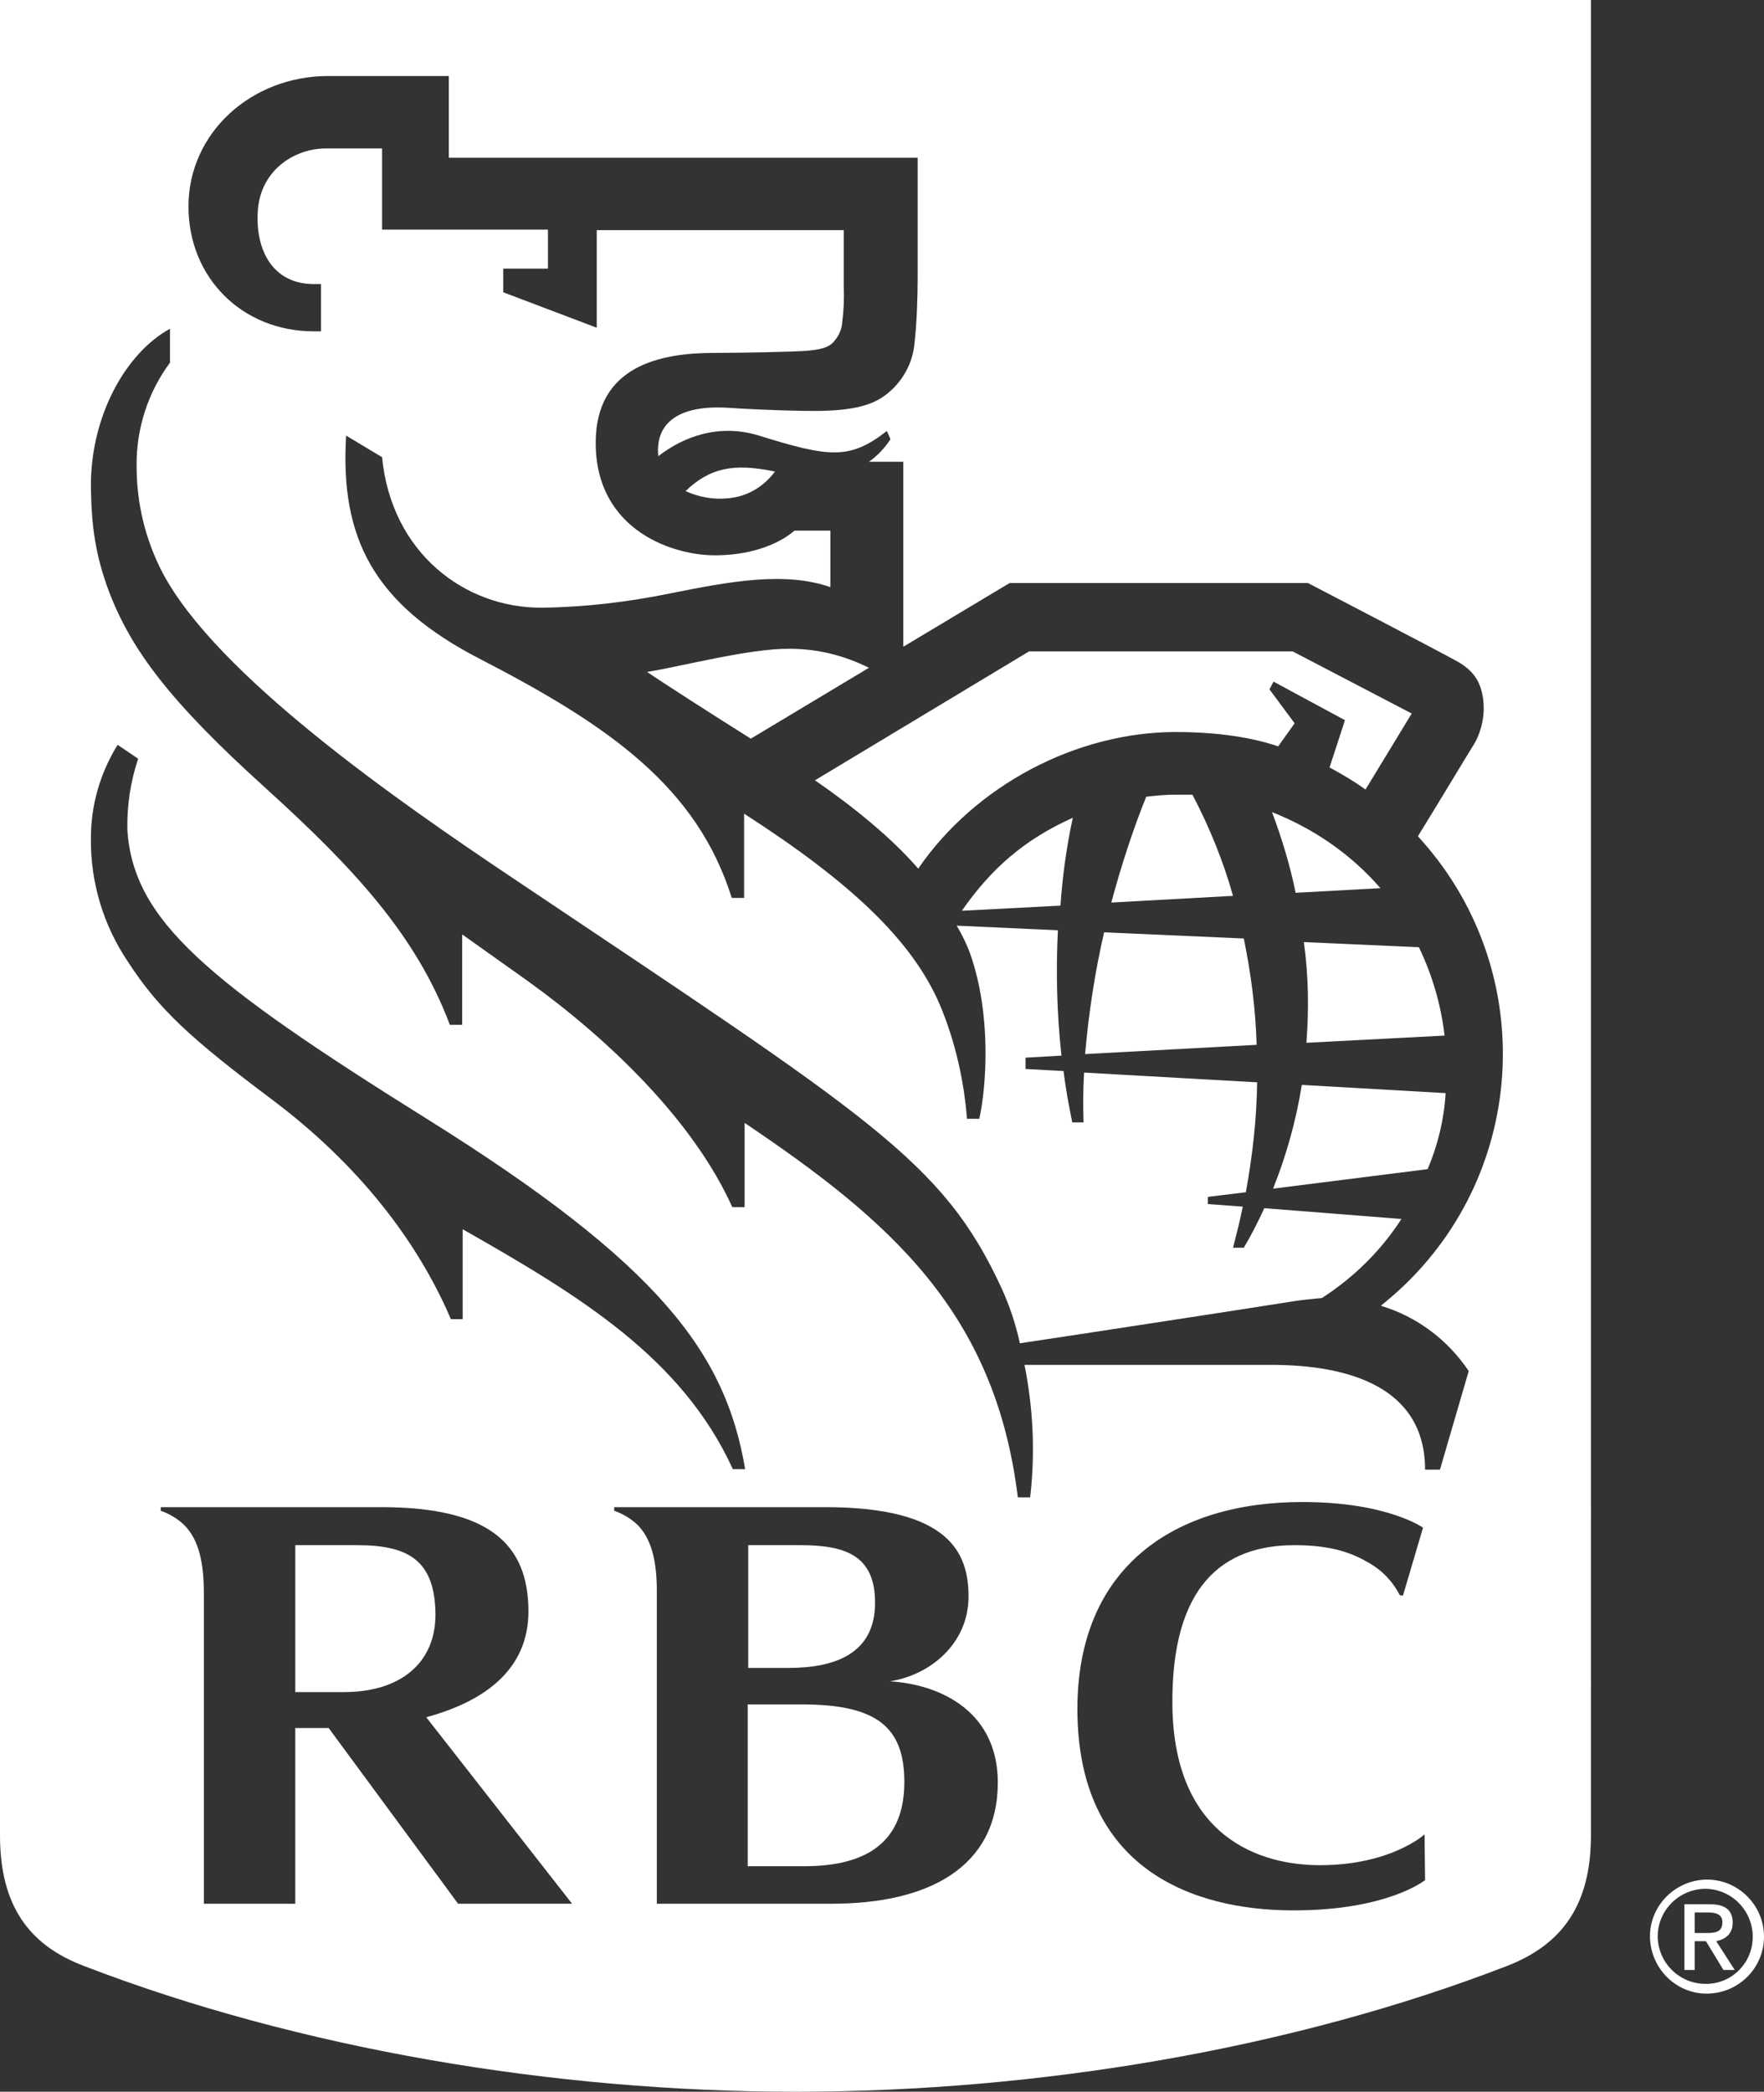
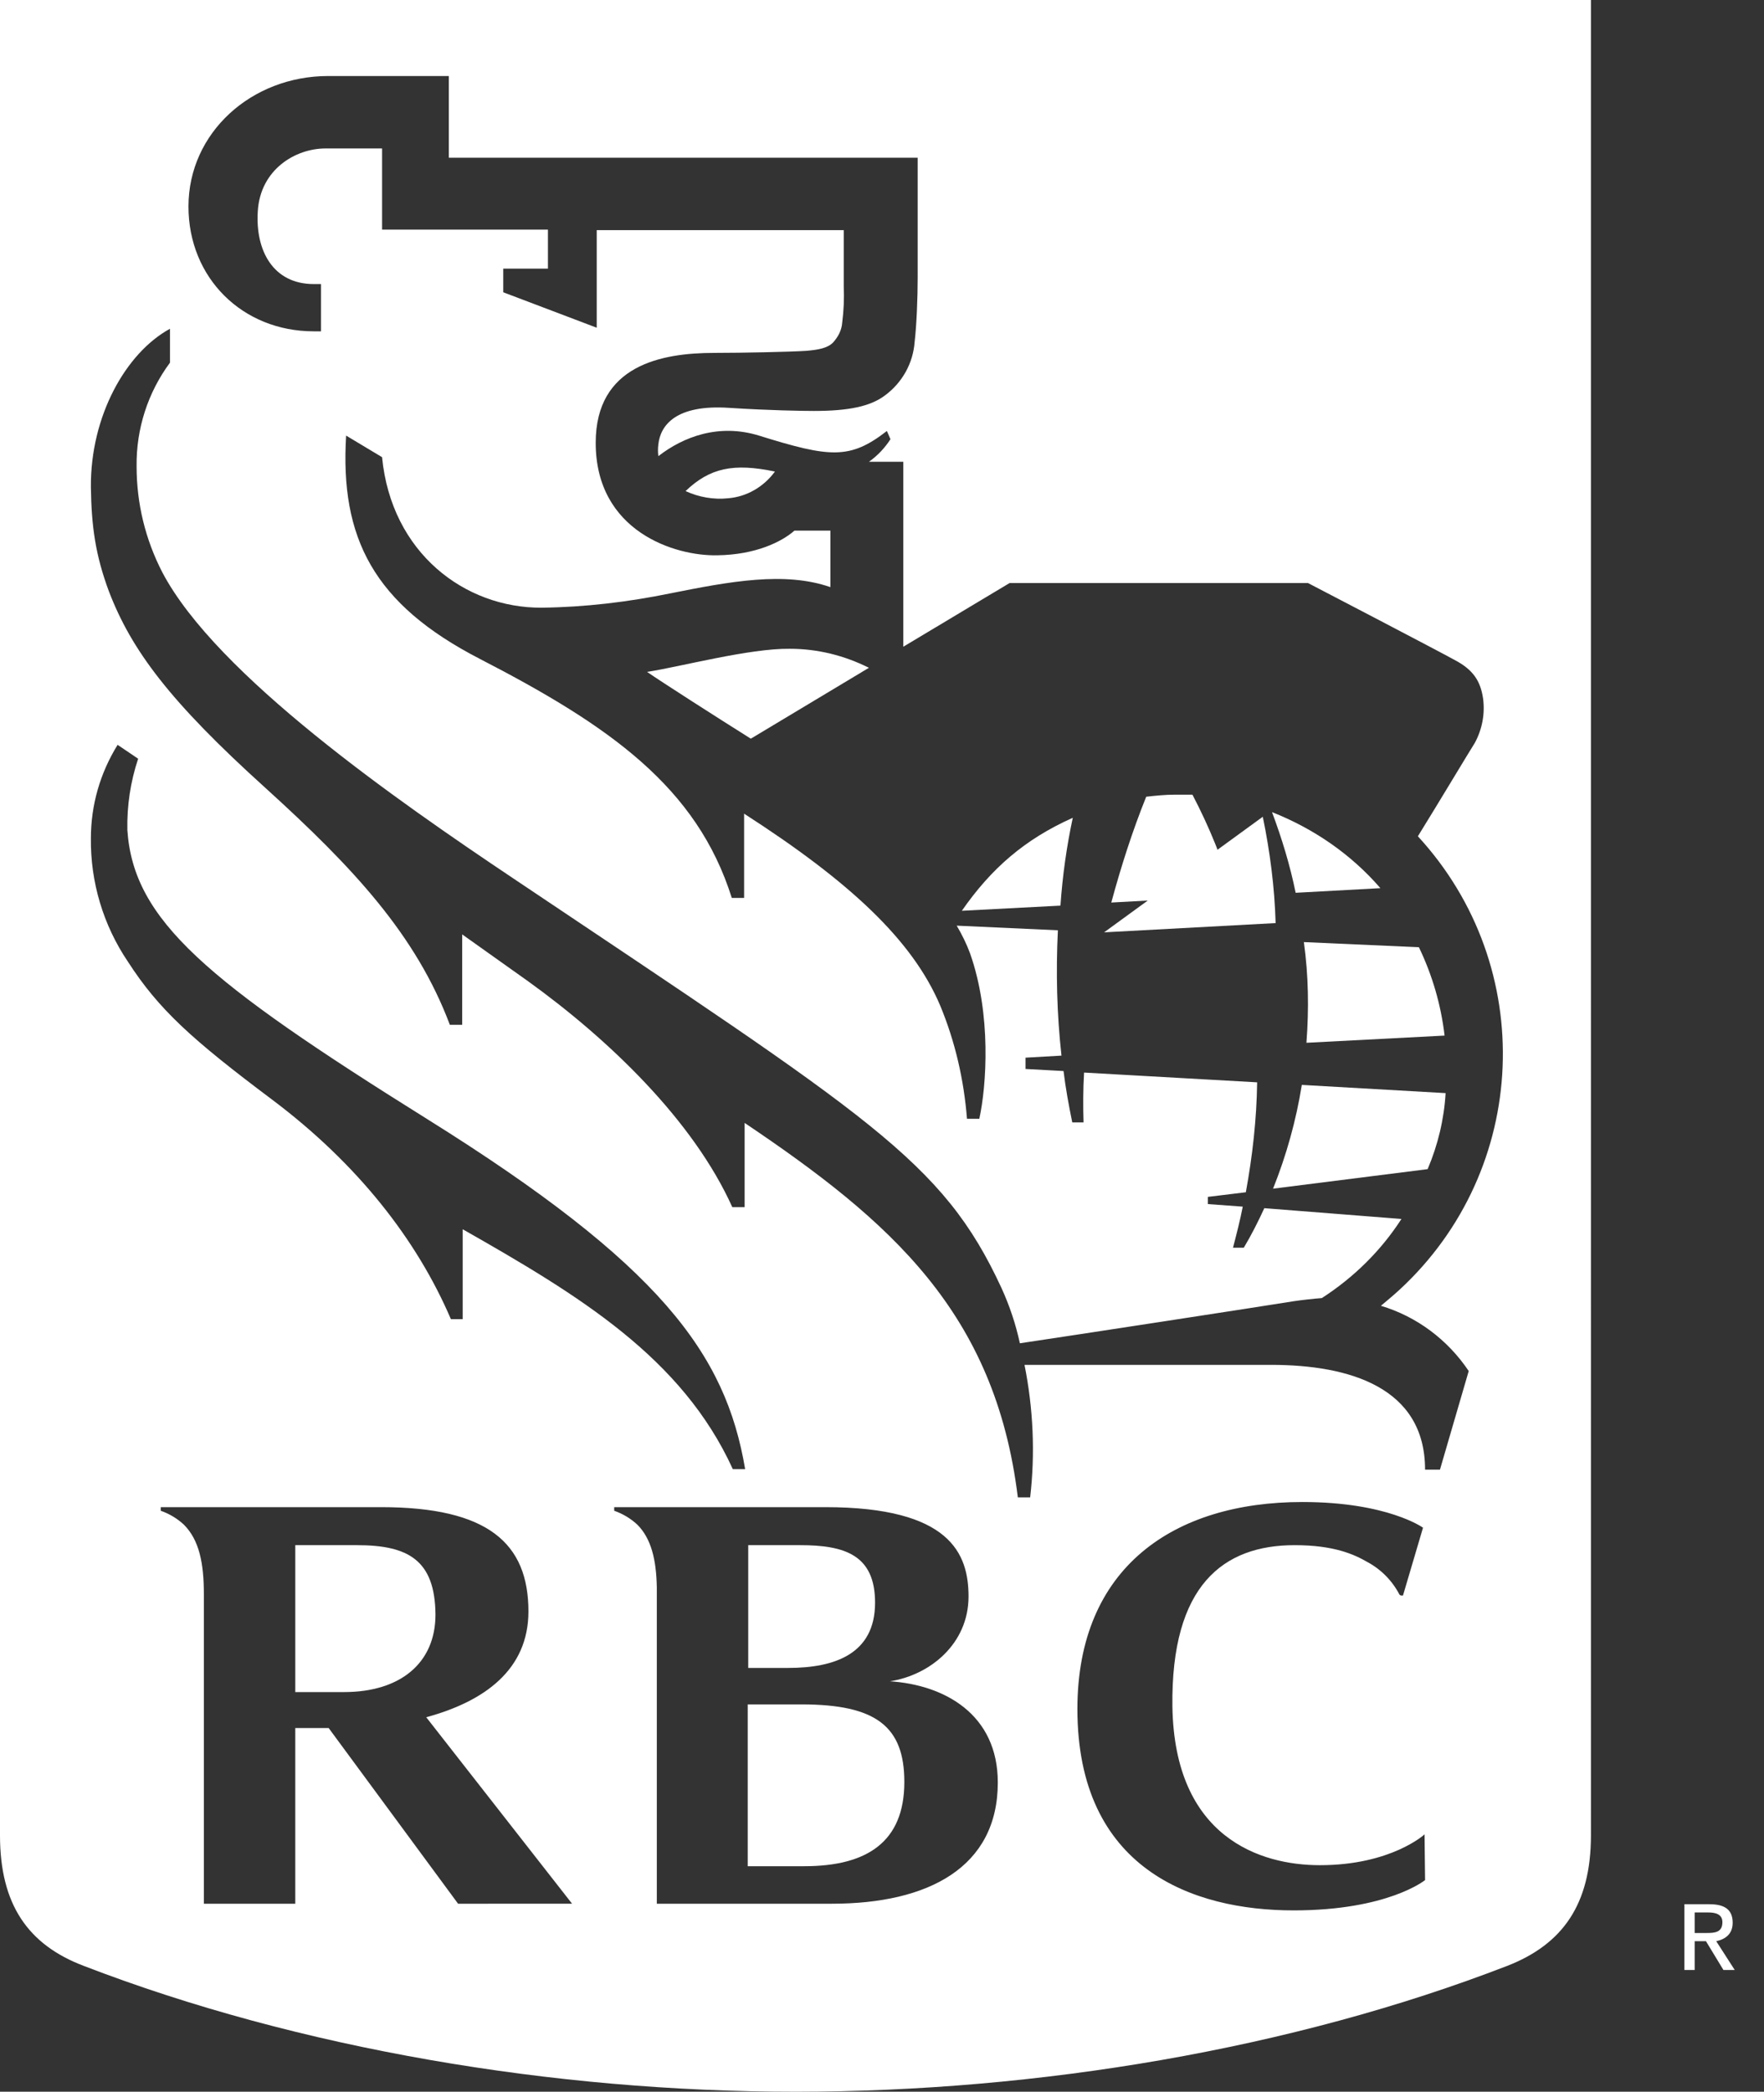
<svg xmlns="http://www.w3.org/2000/svg" version="1.1" id="Layer_1" x="0px" y="0px" viewBox="0 0 343.5 407.2" style="enable-background:new 0 0 343.5 407.2;" xml:space="preserve">
  <rect x="0" y="0" width="343.5" height="407.2" fill="#333333" stroke="none" />
  <style type="text/css">
	.st0{fill:#FFFFFF;}
</style>
  <title>RBC</title>
  <g id="Layer_2">
    <g id="Layer_1-2">
      <path class="st0" d="M133.5,95.6c2.6,1.2,5.5,1.7,8.3,1.4c3.6-0.3,6.9-2.2,9.1-5.2C142.8,90.1,138.2,91.1,133.5,95.6z" />
      <path class="st0" d="M254.4,203l26.9-1.4c-0.7-6-2.4-11.8-5-17.2l-22.4-1C254.8,189.9,254.9,196.4,254.4,203z" />
      <path class="st0" d="M153.8,126.3c-7.9-0.1-21.3,3.5-27.8,4.5c2.9,2,13.2,8.6,20.2,13l23-13.8    C164.4,127.6,159.2,126.3,153.8,126.3z" />
      <path class="st0" d="M156.1,331.8h-10.5v31.5h11c12.2,0,19.5-4.7,19.5-16.4C176.1,336.1,170.6,331.8,156.1,331.8z" />
      <path class="st0" d="M69.5,300.8h-12v28.6H67c10.9,0,17.8-5.6,17.8-15.1C84.7,303.7,79.5,300.8,69.5,300.8z" />
      <path class="st0" d="M170.4,312c0-9.3-5.9-11.2-14.6-11.2h-10.1v23.9h7.8C162.5,324.7,170.4,322,170.4,312z" />
      <path class="st0" d="M187.3,177.3l19.2-1c0.4-5.8,1.2-11.5,2.4-17.1C199.5,163.4,193,169.1,187.3,177.3z" />
      <path class="st0" d="M0,357.3c0,13.5,5.5,21.3,16.3,25.4c41.8,16.1,91.4,24.5,138.6,24.5s96.7-8.3,138.6-24.5    c10.8-4.2,16.3-12,16.3-25.4V0H0V357.3z M89.2,370.6L64,336.4h-6.5v34.2H39.7v-60.2c0-6.1-0.9-10.6-3.9-13.6    c-1.3-1.2-2.8-2.1-4.5-2.7v-0.7h42.9c20.8,0,28.7,7,28.7,20.3c0,11.3-8.5,17.5-19.9,20.6l28.4,36.3L89.2,370.6z M162,370.6h-34.1    V309c-0.1-5.4-1.1-9.5-3.8-12.2c-1.3-1.2-2.8-2.1-4.5-2.7v-0.7h41.1c24.4,0,27.9,9.1,27.9,17.4c0,9.2-7.5,15.3-15.3,16.5    c10.6,0.7,21,6.4,21,19.7C194.3,363.5,180.8,370.6,162,370.6L162,370.6z M277.5,366c0,0-7.2,5.9-25.6,5.9    c-19.7,0-42.1-8.1-42.1-39.2c0-27.6,18.8-40.3,43.8-40.3c16.6,0,23.5,5,23.5,5l-3.9,13.2c0,0-0.5,0.1-0.7-0.2    c-1.4-2.7-3.6-4.9-6.2-6.3c-2.6-1.5-6.5-3.3-14.2-3.3c-13.8,0-24.1,7.7-23.8,31.4c0.4,25.6,17.2,30.9,28.7,30.9    c13.9,0,20.4-6,20.4-6L277.5,366z M33.1,64v6.6c-4.3,5.8-6.6,12.9-6.5,20.2c0,7.2,1.7,14.2,5,20.6c10.5,20,45.8,44.5,68.2,59.5    c69.8,46.8,83.7,55,95.2,79.8c1.6,3.5,2.8,7.1,3.6,10.8c10.1-1.5,46.6-7.1,53.4-8.2c1.3-0.2,4-0.5,5.4-0.6    c6.2-4,11.5-9.2,15.5-15.4l-26.7-2.1c-1.2,2.6-2.5,5.2-4,7.7h-2.1c0.7-2.7,1.4-5.4,1.9-8l-6.8-0.5V233l7.4-0.9    c1.3-7.1,2.1-14.2,2.2-21.4l-33.7-1.9c-0.2,3.4-0.2,6.7-0.1,9.7h-2.2c-0.7-3.4-1.3-6.7-1.7-10l-7.4-0.4v-2.2l7-0.4    c-0.9-8.1-1.1-16.2-0.7-24.4l-19.7-0.9c1,1.7,1.9,3.5,2.6,5.4c4.2,11.9,3.2,25.8,1.8,32.2h-2.4c-0.6-7.6-2.3-15-5.2-22    c-5.4-12.8-17.7-24.2-38.2-37.4v16.4h-2.4c-6.8-21.6-23.8-33.5-49-46.5c-20.8-10.7-27.3-23.6-26.1-43.5l7,4.2    c1.8,18.6,16.1,29.4,31.1,29.3c8.4-0.1,16.8-1.1,25.1-2.8c11.5-2.3,22.2-4.3,31.1-1.2v-11h-7c-2.5,2.2-7.6,4.7-15,4.8    c-8.2,0.2-23.7-4.6-23.7-21.9c0-15.1,12.8-17.5,23.1-17.5c5.6,0,14.8-0.2,17.9-0.4c2.3-0.2,4.1-0.5,5.2-1.6c1-1.1,1.7-2.4,1.8-3.9    c0.3-2.3,0.4-4.7,0.3-7v-11h-48.1v19l-18.2-6.9v-4.6h8.7v-7.6H74.4V28.9H63.4c-5.9,0-12.7,4.1-13.2,12.2    c-0.5,7.7,3,14.2,10.9,14.2h1.4v9.2h-1.4c-13.9,0-24.4-10.4-24.4-24.3c0-14.4,12.3-25.4,27.2-25.4h23.5v15.9h91.3V54    c0,3.9-0.2,9.2-0.6,12.6c-0.3,4.1-2.4,7.9-5.8,10.4c-2.8,2.1-7,3-13.8,3c-2.2,0-8.7-0.1-16.5-0.6c-10.4-0.7-13.4,3.4-13.8,7.1    c-0.1,0.8-0.1,1.5,0,2.3c4.9-3.8,11.8-6.4,19.6-4c13.8,4.3,17.7,4.7,24.9-0.9l0.7,1.6c-1.1,1.7-2.5,3.2-4.2,4.4h6.7v36l20.7-12.4    h58.1c0,0,24.6,12.8,28.6,15c3.6,1.9,5,4.1,5.5,7.5c0.4,3-0.2,6-1.6,8.6c-0.9,1.4-7.5,12.4-11.1,18.2    c23.4,25.4,21.8,64.9-3.6,88.3c-1.2,1.1-2.4,2.1-3.6,3.1c7,2.1,13,6.6,17.1,12.7l-5.6,19.2h-2.9c0-16-14.7-20.4-30-20.4h-48    c1.7,8.5,2.1,17.2,1.1,25.8h-2.4c-4.4-36-24.8-53.8-53.2-72.9V235h-2.4c-7.6-16.9-24.1-32.7-39.8-44l0,0l-12.8-9.1v17.6h-2.4    C81,182,68.9,169,51.7,153.4c-18.6-16.8-26.1-26.8-30.5-38.3c-2.6-7-3.4-12.6-3.5-20.3C17.6,81,24.5,68.7,33.1,64z M22.9,145    l4,2.7c-1.5,4.5-2.2,9.2-2.1,13.9c1.2,17.6,15.4,29.4,58.3,56.2c45.5,28.4,58.2,45.7,62,68.2h-2.4c-9.9-21.7-29.9-33.8-52.6-46.7    v17.5h-2.3c-6.6-15.4-18.1-30.2-34.9-42.8c-15.6-11.7-22-17.5-28-26.8c-4.8-7.1-7.3-15.5-7.2-24C17.7,156.7,19.5,150.5,22.9,145z" />
      <path class="st0" d="M281.5,212.8l-28-1.6c-1.1,6.9-3,13.7-5.6,20.2l30.1-3.8C280,222.9,281.2,217.9,281.5,212.8z" />
      <path class="st0" d="M268.8,172.9c-5.7-6.6-13-11.6-21.1-14.8c1.9,5.1,3.5,10.3,4.6,15.7L268.8,172.9z" />
-       <path class="st0" d="M215,181.5c-1.8,7.8-3,15.7-3.7,23.7l33.4-1.8c-0.2-7-1.1-13.9-2.5-20.7L215,181.5z" />
+       <path class="st0" d="M215,181.5l33.4-1.8c-0.2-7-1.1-13.9-2.5-20.7L215,181.5z" />
      <path class="st0" d="M228.8,154.7c-1.9,0-3.8,0.2-5.6,0.4c-2.7,6.7-4.9,13.6-6.8,20.6l23.7-1.3c-1.9-6.8-4.6-13.4-7.9-19.7    C231.1,154.7,230,154.7,228.8,154.7z" />
-       <path class="st0" d="M252.1,140.8l-4.9-6.6l0.8-1.5l13.9,7.5l-3,9.2c2.4,1.3,4.8,2.7,7,4.3l9-14.8l-23.2-12.1h-51.3l-41.7,25.1    c7.8,5.4,15,11.3,20.1,17.2c11.1-16.2,30.8-26.6,50.2-26.6c6.4,0,13.8,0.7,19.9,2.8L252.1,140.8z" />
      <path class="st0" d="M337.4,374.3c0-2.5-1.5-3.6-4.5-3.6H328v12.8h2v-5.6h2.2l3.4,5.6h2.2l-3.6-5.6    C336,377.5,337.4,376.5,337.4,374.3z M330,376.3v-4h2.6c1.4,0,2.8,0.3,2.8,1.9c0,2-1.5,2.1-3.1,2.1L330,376.3z" />
-       <path class="st0" d="M332.3,365.9c-6.1,0.1-11.1,5.1-11,11.2c0.1,6.1,5.1,11.1,11.2,11c6.1-0.1,11-5,11-11.1    c0-6.1-5-11.1-11.1-11.1C332.4,365.9,332.4,365.9,332.3,365.9z M332.3,386.2c-5.1,0.1-9.3-3.9-9.5-9c-0.1-5.1,3.9-9.3,9-9.5    c5.1-0.1,9.3,3.9,9.5,9c0,0.1,0,0.1,0,0.2c0.1,5-3.8,9.1-8.7,9.3C332.5,386.2,332.4,386.2,332.3,386.2z" />
    </g>
  </g>
</svg>